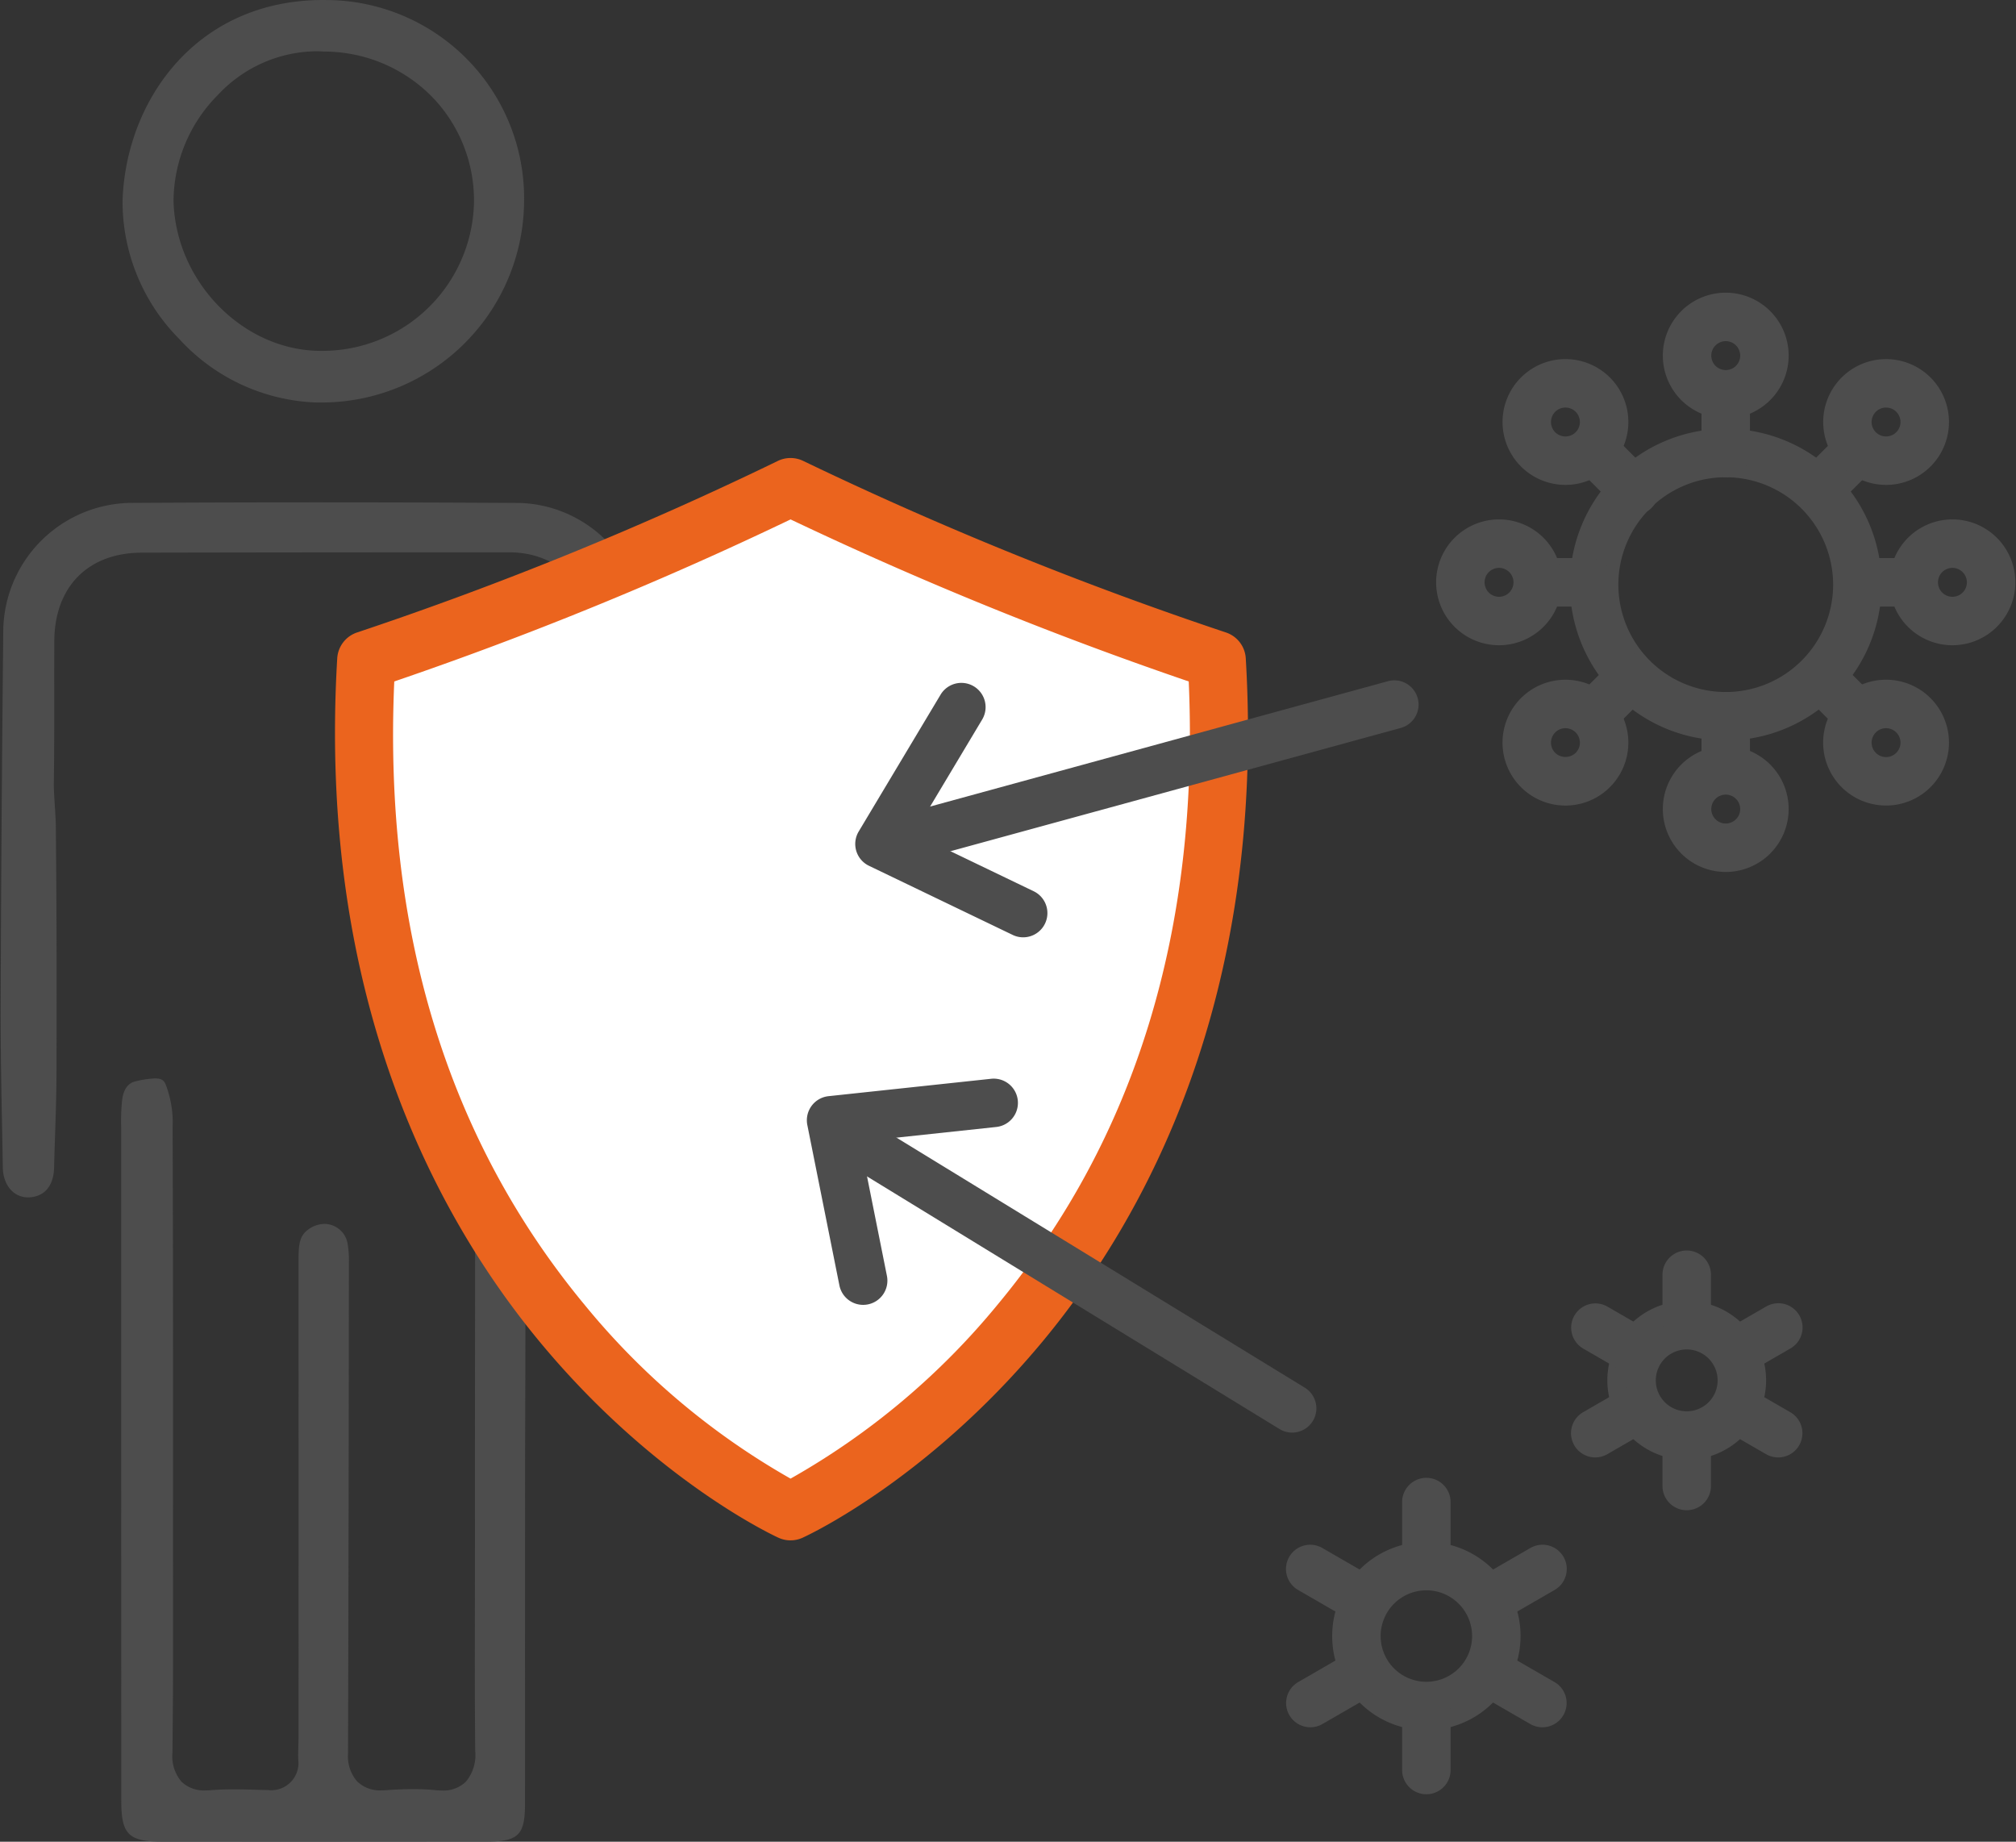
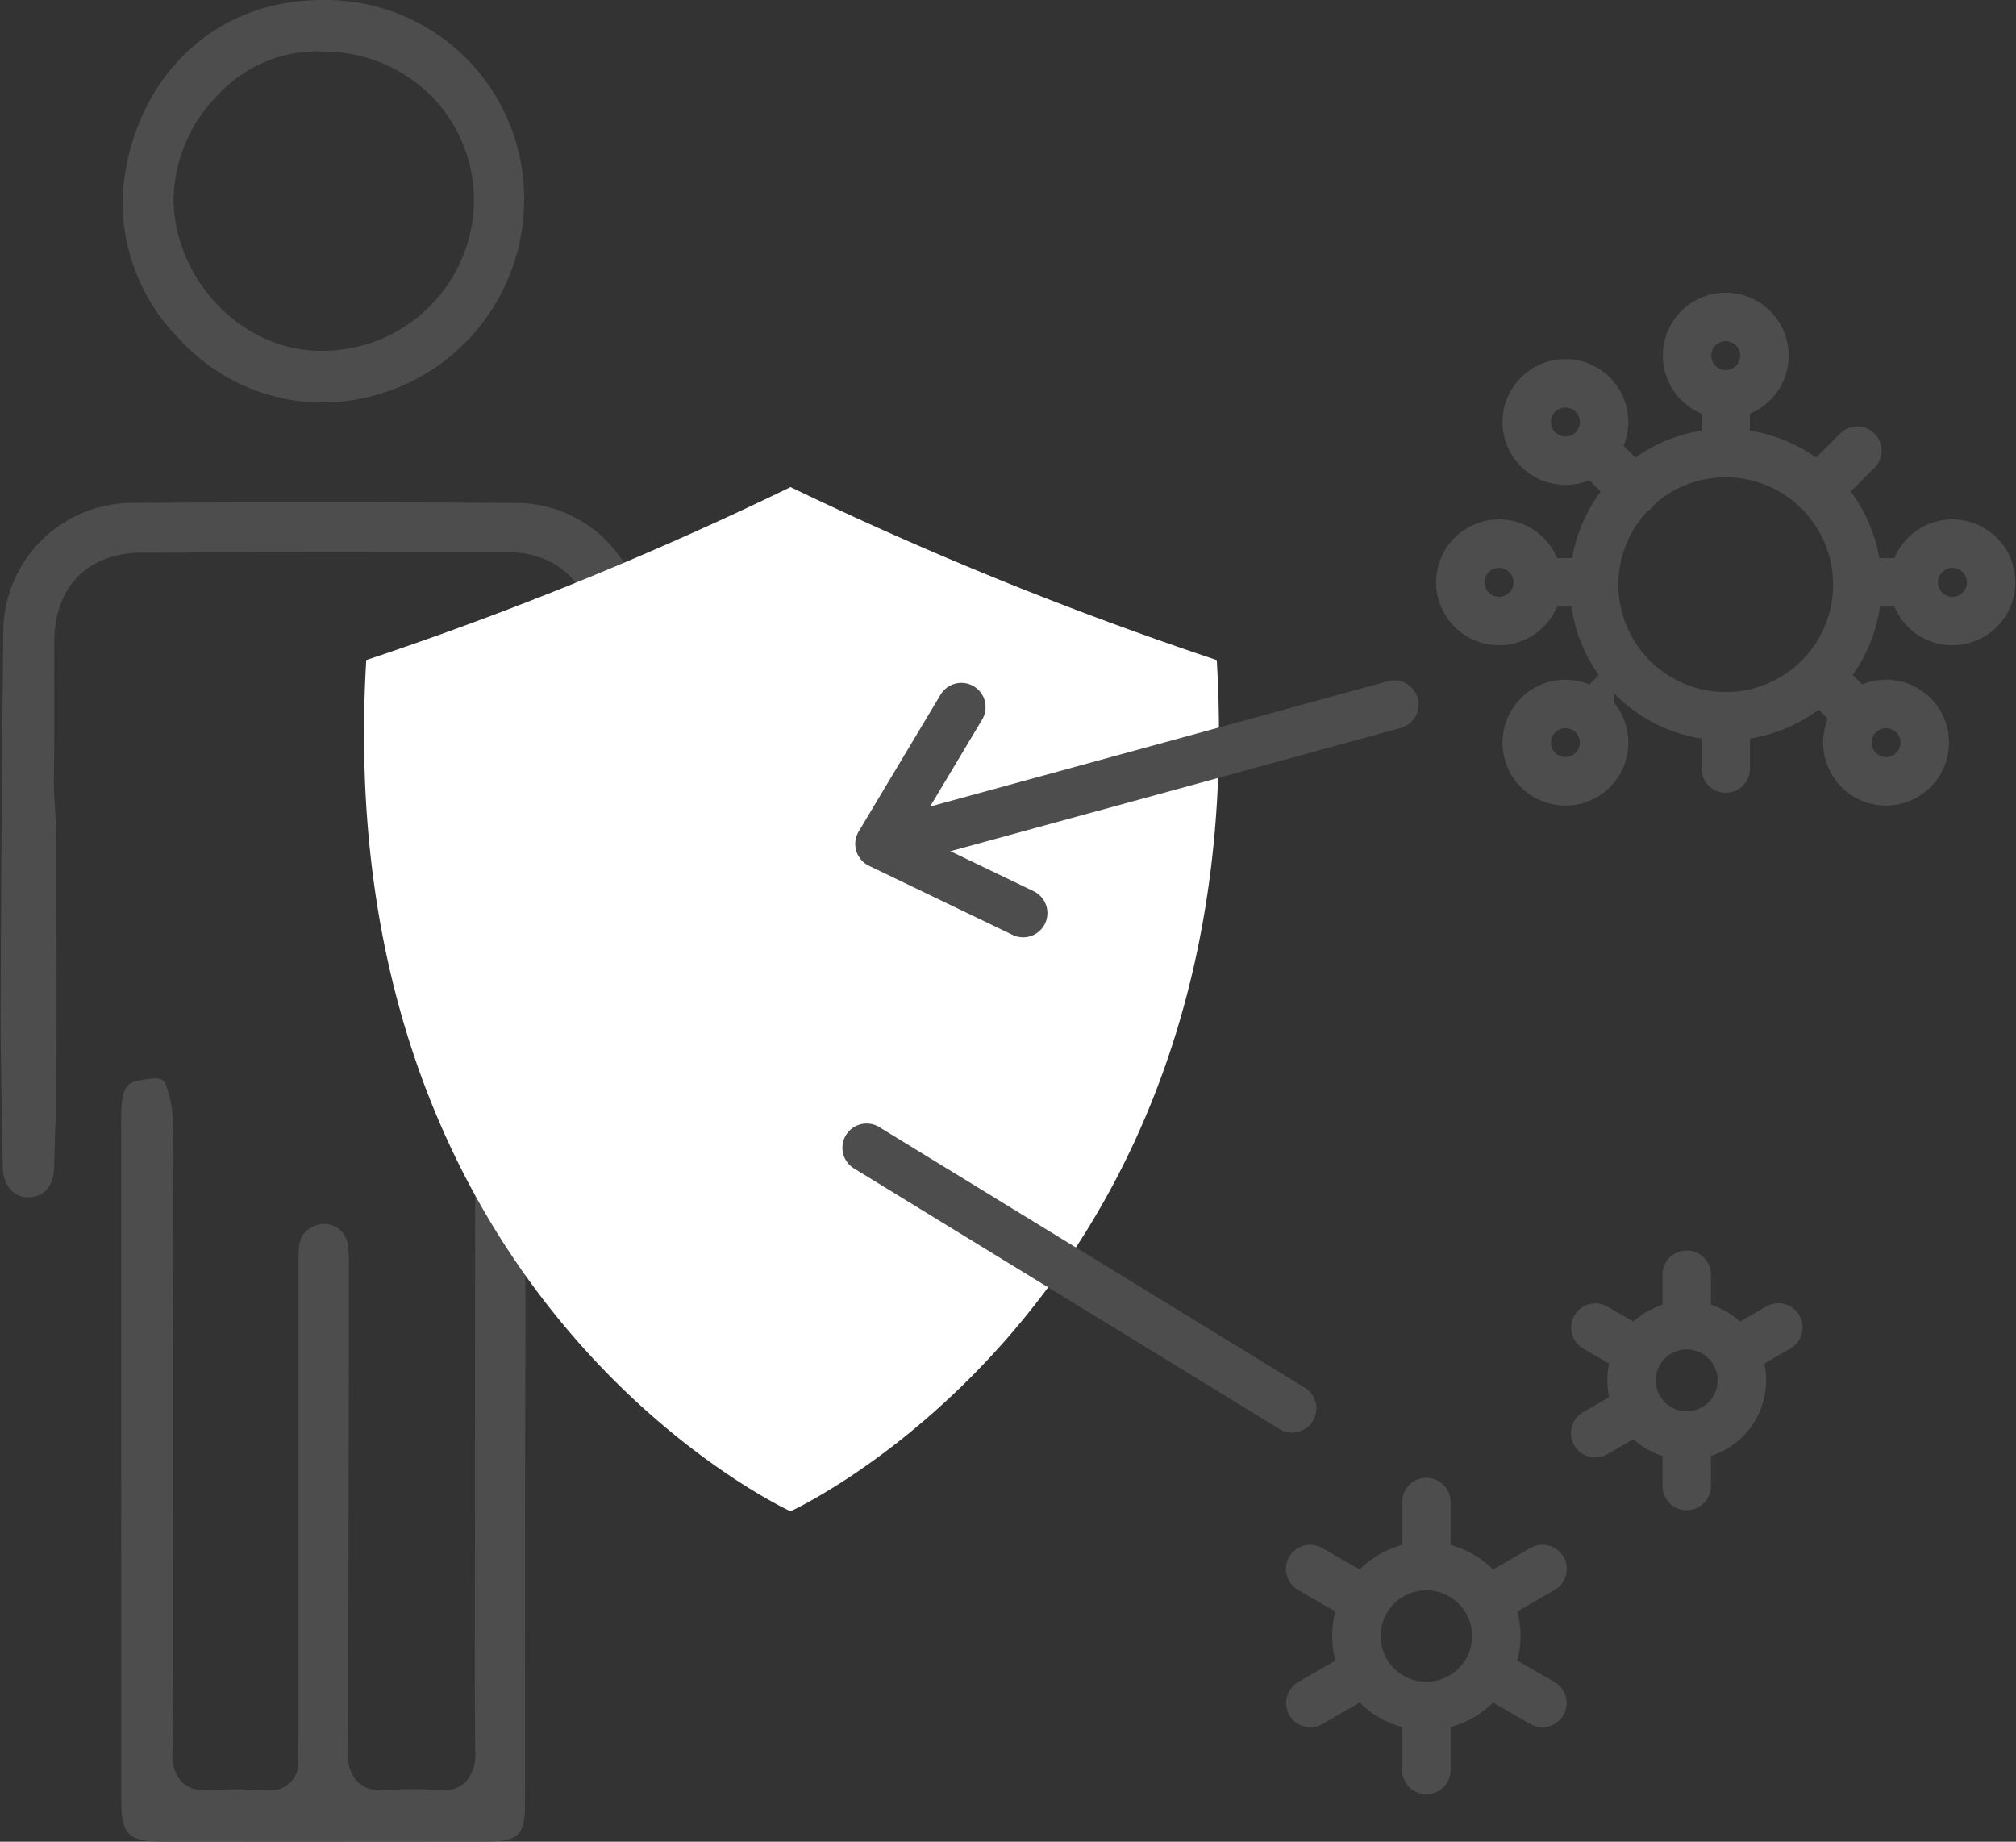
<svg xmlns="http://www.w3.org/2000/svg" id="レイヤー_1" data-name="レイヤー 1" width="208" height="190" viewBox="0 0 208 190">
  <rect x="0" y="0" width="208" height="190" fill="#333333" stroke="none" />
  <defs>
    <style>.cls-1{fill:#4d4d4d;}.cls-2{fill:#fff;}.cls-3{fill:#eb641e;}</style>
  </defs>
  <path class="cls-1" d="M16.747,189.994c-3.481-.003-4.233-.749-4.234-4.203l-.001-4.495c-.005-23.156-.008-40.4-.007-64.36l-.003-.704a20.323,20.323,0,0,1,.102-2.777c.219-1.661,1.137-1.851,1.483-1.923a9.998,9.998,0,0,1,1.894-.278c.766,0,.946.257,1.1.592a10.897,10.897,0,0,1,.729,4.433c.051,13.586.046,27.337.042,40.635l-.001,12.518c.003,4.001.004,5.348-.059,11.373a4.051,4.051,0,0,0,.934,3.003,3.324,3.324,0,0,0,2.494.896q.265,0,.566-.024c.698-.056,1.464-.083,2.34-.083.852,0,1.706.025,2.559.05l1.018.027a2.802,2.802,0,0,0,3.068-3.145c-.017-.489-.003-.979.011-1.469.011-.4.021-.769.021-1.139l.001-6.861c.002-14.912.004-25.519-.004-41.907-.001-1.8.095-2.657,1.011-3.317a2.869,2.869,0,0,1,1.673-.572,2.436,2.436,0,0,1,2.388,2.091,10.566,10.566,0,0,1,.126,1.948c-.018,19.402-.034,31.206-.091,50.607a3.942,3.942,0,0,0,.956,2.884,3.366,3.366,0,0,0,2.516.906c.154,0,.315-.006.486-.018,1.005-.073,1.901-.108,2.741-.108.834,0,1.594.034,2.324.105a6.553,6.553,0,0,0,.655.034,3.308,3.308,0,0,0,2.478-.901,4.253,4.253,0,0,0,.966-3.168c-.046-6.042-.042-8.277-.034-12.098l.007-5.913.001-8.899q.001-18.72.041-37.42a13.442,13.442,0,0,1,.315-2.393c.103-.541.204-1.081.274-1.623.09-.696.271-1.157,1.907-1.22.265 0.0.392.072.997.774.234.271.475.548.745.806,1.471,1.407,1.263,2.896 1,4.781a15.48,15.48,0,0,0-.21,2.476c.173,8.456.145,17.068.119,25.396q-.015,4.605-.02,9.21l-.003,31.549c-.001,3.259-.676,3.918-4.013,3.919L32.867,190H32.867Q24.807,190,16.747,189.994Z" />
  <path class="cls-1" d="M63.83,123.558c-2.041-.014-2.519-1.714-2.561-3.138-.027-.924-.034-1.849-.041-2.774-.007-.863-.013-1.706-.035-2.549-.017-.677-.07-1.507-.126-2.376-.074-1.142-.15-2.321-.15-3.275l-.002-6.79q-.006-8.288.017-16.574c.011-2.575.047-5.15.082-7.726.06-4.358.122-8.862.062-13.315-.063-4.669-3.646-8.059-8.519-8.06l-5.139-0q-16.396,0-32.791.034c-5.536.012-8.994,3.504-9.023,9.113-.01,1.833-.009,3.666-.007,5.499.002,3.053.003,6.178-.045,9.245-.007.463.051,1.401.113,2.395l.008.124c.041.668.08,1.29.083,1.593.081,7.498.103,15.457.072,25.807-.006,2.051-.075,4.147-.142,6.175C5.647,118.14,5.609,119.288,5.582,120.436,5.536,122.37,4.561,123.497,2.907,123.527c-1.507,0-2.586-1.265-2.616-3.077-.022-1.378-.08-4.346-.08-4.346-.077-3.983-.156-8.101-.144-12.165.039-12.174.128-24.933.271-39.007A13.35,13.35,0,0,1,13.332,51.883q9.778-.058,19.558-.058c6.904,0,13.904.021,20.807.064A13.176,13.176,0,0,1,66.379,64.763q.004,11.368-.058,22.734l-0.0.114q-.037,9.074-.056,18.149c-.003,2.768.042,5.582.085,8.303.033,2.086.066,4.171.079,6.255a3.579,3.579,0,0,1-.868,2.575,2.338,2.338,0,0,1-1.705.665Z" />
  <path class="cls-1" d="M32.522,41.519A20.109,20.109,0,0,1,18.514,34.992a20.122,20.122,0,0,1-5.869-14.314C12.991,10.402,20.212,0,33.344,0l.486.005A20.465,20.465,0,0,1,54.071,20.959a20.899,20.899,0,0,1-21.266,20.561h0ZM32.558,5.29A14.056,14.056,0,0,0,22.506,9.77,15.645,15.645,0,0,0,17.904,20.751c.227,8.31,7.142,15.383,15.1,15.445l.129 0A15.642,15.642,0,0,0,48.903,20.911a15.329,15.329,0,0,0-4.377-10.976A15.647,15.647,0,0,0,33.384,5.319C33.178,5.301,32.866,5.29,32.558,5.29Z" />
  <path class="cls-2" d="M125.538,68.095A374.948,374.948,0,0,1,81.563,50.251,363.487,363.487,0,0,1,37.788,68.095c-3.916,66.039,43.774,87.816,43.774,87.816S129.454,134.134,125.538,68.095Z" />
-   <path class="cls-3" d="M81.563,158.91a2.999,2.999,0,0,1-1.246-.271c-.512-.234-12.678-5.889-24.413-19.95-10.779-12.916-23.191-35.678-21.11-70.772a3,3,0,0,1,2.068-2.676,363.435,363.435,0,0,0,43.363-17.676,3.001,3.001,0,0,1,2.665-.005,374.993,374.993,0,0,0,43.574,17.681,3,3,0,0,1,2.068,2.676c2.081,35.098-10.388,57.861-21.215,70.777-11.785,14.059-23.999,19.713-24.513,19.947A3.001,3.001,0,0,1,81.563,158.91ZM40.678,70.302c-1.123,25.593,5.481,47.222,19.644,64.317A75.617,75.617,0,0,0,81.566,152.541a75.893,75.893,0,0,0,21.341-17.926c14.225-17.094,20.862-38.722,19.74-64.313a385.946,385.946,0,0,1-41.079-16.717A374.338,374.338,0,0,1,40.678,70.302Z" />
  <path class="cls-1" d="M178.053,76.391a16.079,16.079,0,1,1,16.079-16.079A16.097,16.097,0,0,1,178.053,76.391Zm0-27.157a11.079,11.079,0,1,0,11.079,11.079A11.091,11.091,0,0,0,178.053,49.234Z" />
  <path class="cls-1" d="M178.053,81.778a2.5,2.5,0,0,1-2.5-2.5V73.891a2.5,2.5,0,0,1,5,0v5.387A2.5,2.5,0,0,1,178.053,81.778Z" />
  <path class="cls-1" d="M178.053,49.234a2.5,2.5,0,0,1-2.5-2.5V41.347a2.5,2.5,0,0,1,5,0v5.387A2.5,2.5,0,0,1,178.053,49.234Z" />
  <path class="cls-1" d="M178.053,43.177a6.491,6.491,0,1,1,6.491-6.491A6.498,6.498,0,0,1,178.053,43.177Zm0-7.981a1.491,1.491,0,1,0,1.491,1.491A1.493,1.493,0,0,0,178.053,35.195Z" />
-   <path class="cls-1" d="M178.053,89.956a6.491,6.491,0,1,1,6.491-6.491A6.498,6.498,0,0,1,178.053,89.956Zm0-7.981a1.491,1.491,0,1,0,1.491,1.491A1.493,1.493,0,0,0,178.053,81.975Z" />
  <path class="cls-1" d="M191.631,76.154a2.492,2.492,0,0,1-1.768-.732L186.054,71.612a2.5,2.5,0,1,1,3.536-3.535l3.809,3.81a2.5,2.5,0,0,1-1.768,4.268Z" />
  <path class="cls-1" d="M168.618,53.141a2.492,2.492,0,0,1-1.768-.732l-3.809-3.81a2.5,2.5,0,1,1,3.536-3.535l3.809,3.81a2.5,2.5,0,0,1-1.768,4.268Z" />
  <path class="cls-1" d="M161.513,50.024a6.489,6.489,0,1,1,4.59-11.077h0a6.488,6.488,0,0,1-4.59,11.077Zm0-7.979a1.491,1.491,0,1,0,1.054.437h0A1.482,1.482,0,0,0,161.514,42.046Z" />
  <path class="cls-1" d="M194.592,83.102a6.49,6.49,0,1,1,4.59-11.078h0a6.488,6.488,0,0,1-4.59,11.078Zm0-7.978a1.49,1.49,0,1,0,1.054.436l-0-0A1.486,1.486,0,0,0,194.592,75.125Z" />
  <path class="cls-1" d="M197.255,62.576h-5.387a2.5,2.5,0,0,1,0-5h5.387a2.5,2.5,0,0,1,0,5Z" />
  <path class="cls-1" d="M163.945,62.576h-4.621a2.5,2.5,0,0,1,0-5h4.621a2.5,2.5,0,0,1,0,5Z" />
  <path class="cls-1" d="M154.663,66.566a6.491,6.491,0,1,1,6.491-6.491A6.498,6.498,0,0,1,154.663,66.566Zm0-7.981a1.491,1.491,0,1,0,1.491,1.491A1.493,1.493,0,0,0,154.663,58.585Z" />
  <path class="cls-1" d="M201.442,66.566a6.491,6.491,0,1,1,6.491-6.491A6.498,6.498,0,0,1,201.442,66.566Zm0-7.981a1.491,1.491,0,1,0,1.491,1.491A1.493,1.493,0,0,0,201.442,58.585Z" />
  <path class="cls-1" d="M187.822,52.807a2.5,2.5,0,0,1-1.768-4.268l3.809-3.809a2.5,2.5,0,0,1,3.536,3.536l-3.809,3.809A2.494,2.494,0,0,1,187.822,52.807Z" />
-   <path class="cls-1" d="M164.809,75.819a2.5,2.5,0,0,1-1.768-4.268L166.44,68.153a2.5,2.5,0,1,1,3.536,3.535L166.577,75.087A2.492,2.492,0,0,1,164.809,75.819Z" />
+   <path class="cls-1" d="M164.809,75.819a2.5,2.5,0,0,1-1.768-4.268L166.44,68.153L166.577,75.087A2.492,2.492,0,0,1,164.809,75.819Z" />
  <path class="cls-1" d="M161.514,83.105a6.49,6.49,0,0,1-4.59-11.08h0l0-0a6.491,6.491,0,1,1,4.589,11.081Zm0-7.981a1.482,1.482,0,0,0-1.054.437l-0.0 0a1.49,1.49,0,0,0,0,2.108,1.528,1.528,0,0,0,2.108,0,1.491,1.491,0,0,0-1.054-2.545ZM158.692,73.793h0Z" />
-   <path class="cls-1" d="M194.592,50.024a6.488,6.488,0,1,1,4.59-1.898A6.472,6.472,0,0,1,194.592,50.024Zm0-7.978a1.49,1.49,0,1,0,1.054.436A1.486,1.486,0,0,0,194.592,42.047Z" />
  <path class="cls-1" d="M174.027,150.596a8.19,8.19,0,1,1,8.19-8.19A8.2,8.2,0,0,1,174.027,150.596Zm0-11.381a3.19,3.19,0,1,0,3.19,3.19A3.194,3.194,0,0,0,174.027,139.215Z" />
  <path class="cls-1" d="M174.027,155.802a2.5,2.5,0,0,1-2.5-2.5v-4.748a2.5,2.5,0,0,1,5,0v4.748A2.5,2.5,0,0,1,174.027,155.802Z" />
  <path class="cls-1" d="M174.027,138.756a2.5,2.5,0,0,1-2.5-2.5v-4.748a2.5,2.5,0,0,1,5,0v4.748A2.5,2.5,0,0,1,174.027,138.756Z" />
  <path class="cls-1" d="M164.592,150.354a2.5,2.5,0,0,1-1.252-4.666l4.111-2.374a2.5,2.5,0,1,1,2.5,4.33l-4.111,2.374A2.486,2.486,0,0,1,164.592,150.354Z" />
  <path class="cls-1" d="M179.355,141.831a2.5,2.5,0,0,1-1.252-4.666l4.112-2.374a2.5,2.5,0,1,1,2.5,4.33l-4.112,2.374A2.491,2.491,0,0,1,179.355,141.831Z" />
  <path class="cls-1" d="M168.699,141.831a2.487,2.487,0,0,1-1.248-.335l-4.111-2.374a2.5,2.5,0,0,1,2.5-4.33l4.111,2.374a2.5,2.5,0,0,1-1.253,4.666Z" />
-   <path class="cls-1" d="M183.461,150.354a2.486,2.486,0,0,1-1.248-.335l-4.112-2.374a2.5,2.5,0,1,1,2.5-4.33l4.112,2.374a2.5,2.5,0,0,1-1.252,4.666Z" />
  <path class="cls-1" d="M147.165,178.499a9.718,9.718,0,1,1,9.718-9.718A9.729,9.729,0,0,1,147.165,178.499Zm0-14.435a4.718,4.718,0,1,0,4.718,4.717A4.723,4.723,0,0,0,147.165,164.064Z" />
  <path class="cls-1" d="M147.165,185.103a2.5,2.5,0,0,1-2.5-2.5v-6.022a2.5,2.5,0,1,1,5,0v6.022A2.5,2.5,0,0,1,147.165,185.103Z" />
  <path class="cls-1" d="M147.165,163.482a2.5,2.5,0,0,1-2.5-2.5v-6.022a2.5,2.5,0,0,1,5,0v6.022A2.5,2.5,0,0,1,147.165,163.482Z" />
  <path class="cls-1" d="M135.198,178.193a2.5,2.5,0,0,1-1.252-4.666l5.215-3.011a2.5,2.5,0,1,1,2.5,4.33l-5.215,3.011A2.486,2.486,0,0,1,135.198,178.193Z" />
  <path class="cls-1" d="M153.922,167.382a2.5,2.5,0,0,1-1.252-4.666l5.215-3.011a2.5,2.5,0,1,1,2.5,4.33l-5.215,3.011A2.486,2.486,0,0,1,153.922,167.382Z" />
  <path class="cls-1" d="M140.408,167.382a2.486,2.486,0,0,1-1.248-.335l-5.215-3.011a2.5,2.5,0,1,1,2.5-4.33l5.215,3.011a2.5,2.5,0,0,1-1.252,4.666Z" />
  <path class="cls-1" d="M159.132,178.193a2.486,2.486,0,0,1-1.248-.335l-5.215-3.011a2.5,2.5,0,1,1,2.5-4.33l5.215,3.011a2.5,2.5,0,0,1-1.252,4.666Z" />
  <path class="cls-1" d="M133.314,147.793a2.489,2.489,0,0,1-1.303-.369l-43.887-26.875a2.5,2.5,0,1,1,2.611-4.264l43.887,26.875a2.5,2.5,0,0,1-1.308,4.632Z" />
-   <path class="cls-1" d="M89.054,134.616a2.501,2.501,0,0,1-2.449-2.01l-3.309-16.544a2.499,2.499,0,0,1,2.186-2.976l16.776-1.794a2.5,2.5,0,1,1,.532,4.972L88.736,117.766l2.772,13.859a2.5,2.5,0,0,1-1.961,2.942A2.539,2.539,0,0,1,89.054,134.616Z" />
  <path class="cls-1" d="M94.714,88.641a2.5,2.5,0,0,1-.659-4.912l49.108-13.443a2.5,2.5,0,1,1,1.32,4.822L95.375,88.552A2.5,2.5,0,0,1,94.714,88.641Z" />
  <path class="cls-1" d="M105.564,96.698a2.491,2.491,0,0,1-1.082-.248L89.657,89.319a2.5,2.5,0,0,1-1.062-3.537L97.043,71.666a2.5,2.5,0,0,1,4.291,2.567l-7.041,11.767L106.649,91.945a2.5,2.5,0,0,1-1.085,4.753Z" />
</svg>